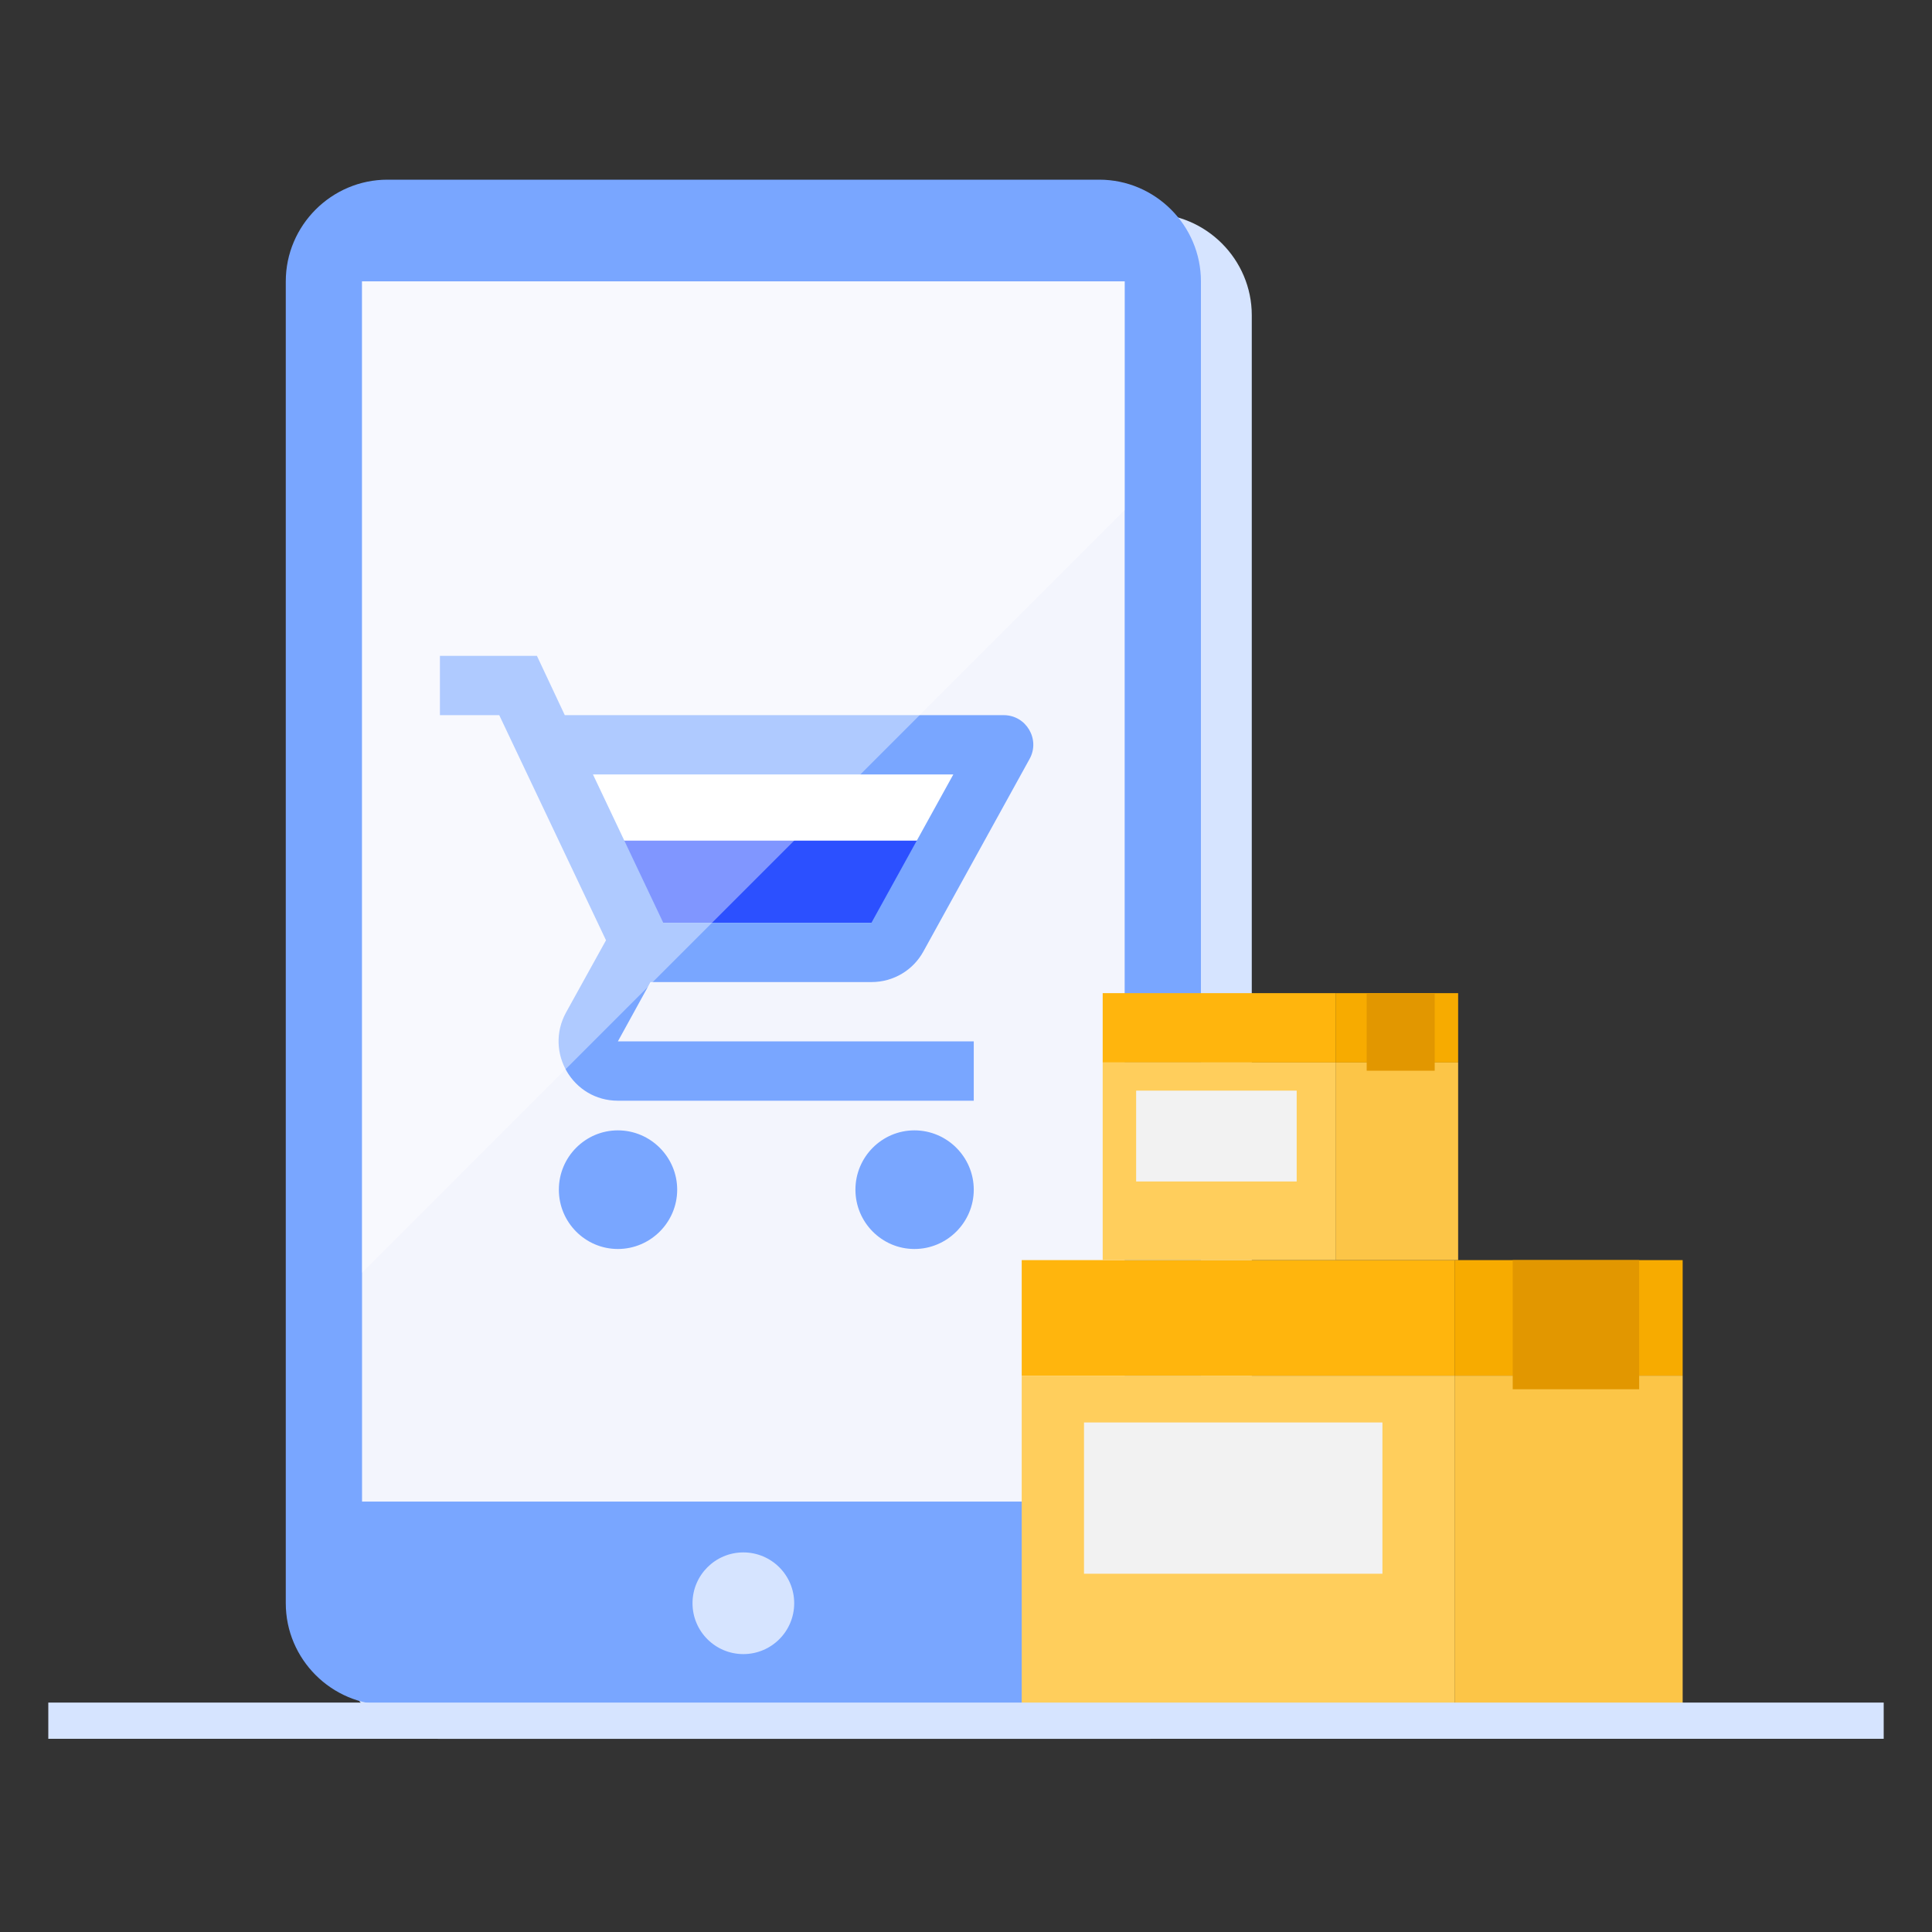
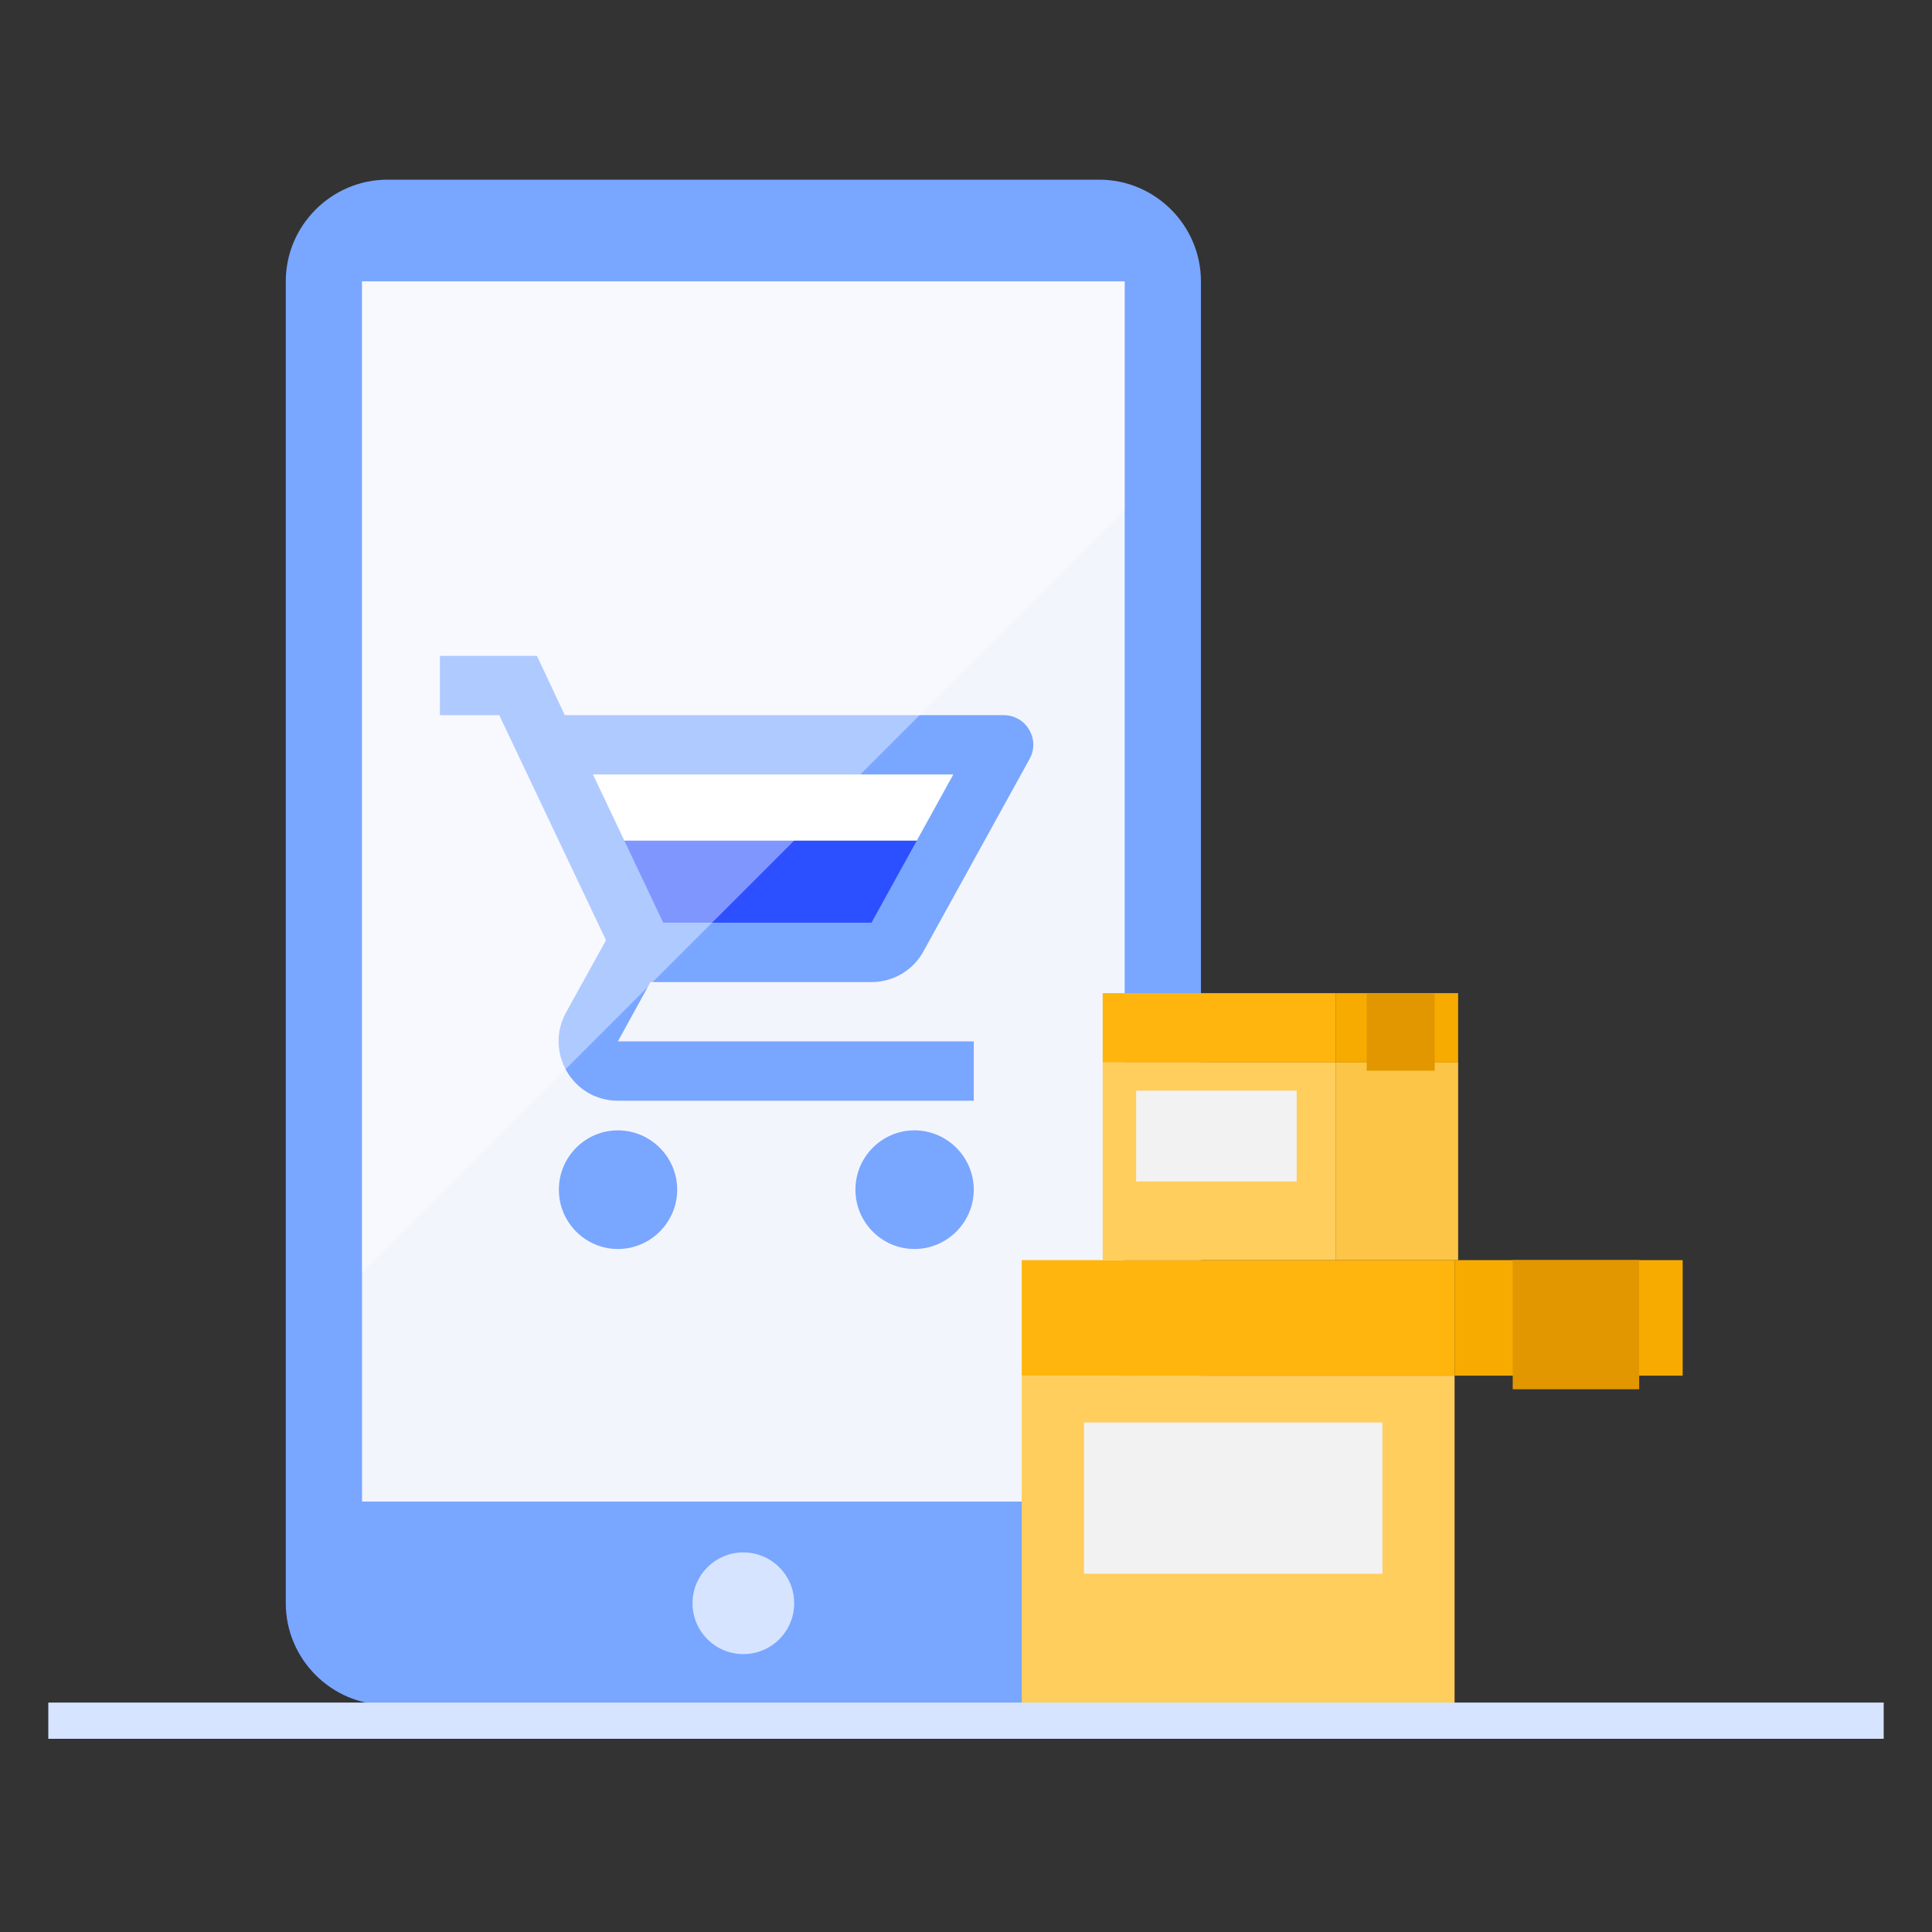
<svg xmlns="http://www.w3.org/2000/svg" width="160" height="160" viewBox="0 0 160 160" fill="none">
  <rect x="0" y="0" width="160" height="160" fill="#333333" stroke="none" />
-   <path d="M95.246 144.003H36.298C31.667 144.003 27.877 140.213 27.877 135.582V26.108C27.877 21.477 31.667 17.687 36.298 17.687H95.246C99.877 17.687 103.667 21.477 103.667 26.108V135.582C103.667 140.213 99.877 144.003 95.246 144.003Z" fill="#D6E4FF" />
  <path d="M91.035 141.196H32.088C27.456 141.196 23.667 137.406 23.667 132.775V23.301C23.667 18.669 27.456 14.88 32.088 14.88H91.035C95.667 14.88 99.456 18.669 99.456 23.301V132.775C99.456 137.406 95.667 141.196 91.035 141.196Z" fill="#79A6FF" />
  <path d="M93.14 23.301H29.983V124.354H93.14V23.301Z" fill="#F3F5FD" />
  <path d="M61.561 136.985C63.887 136.985 65.772 135.1 65.772 132.775C65.772 130.449 63.887 128.564 61.561 128.564C59.236 128.564 57.351 130.449 57.351 132.775C57.351 135.1 59.236 136.985 61.561 136.985Z" fill="#D6E4FF" />
  <path d="M72.171 76.419L78.95 64.138H49.108L54.929 76.419H72.171Z" fill="#79A6FF" />
  <rect x="51.17" y="69.05" width="25.79" height="7.368" fill="#2C50FF" />
  <rect x="47.526" y="61.196" width="33.684" height="8.421" fill="white" />
  <path d="M72.17 81.331C74.012 81.331 75.633 80.324 76.468 78.801L85.261 62.861C86.17 61.24 84.991 59.226 83.124 59.226H46.773L44.465 54.313H36.433V59.226H41.345L50.187 77.868L46.871 83.861C45.078 87.152 47.436 91.156 51.17 91.156H80.643V86.243H51.17L53.871 81.331H72.17ZM49.107 64.138H78.949L72.17 76.419H54.928L49.107 64.138ZM51.17 93.612C48.468 93.612 46.282 95.822 46.282 98.524C46.282 101.226 48.468 103.436 51.17 103.436C53.871 103.436 56.082 101.226 56.082 98.524C56.082 95.822 53.871 93.612 51.17 93.612ZM75.731 93.612C73.029 93.612 70.843 95.822 70.843 98.524C70.843 101.226 73.029 103.436 75.731 103.436C78.433 103.436 80.643 101.226 80.643 98.524C80.643 95.822 78.433 93.612 75.731 93.612Z" fill="#79A6FF" />
  <path opacity="0.4" d="M29.983 23.301V42.248V105.406L93.14 42.248V23.301H29.983Z" fill="white" />
  <path d="M120.462 104.357H84.614V113.927H120.462V104.357Z" fill="#FFB50D" />
  <path d="M120.462 113.927H84.614V141.165H120.462V113.927Z" fill="#FFCE5C" />
  <path d="M139.351 104.357H120.462V113.927H139.351V104.357Z" fill="#F7AB00" />
-   <path d="M139.351 113.927H120.462V141.165H139.351V113.927Z" fill="#FCC547" />
  <path d="M135.749 104.357H125.277V115.052H135.749V104.357Z" fill="#E29700" />
  <path d="M114.486 117.803H89.773V130.329H114.486V117.803Z" fill="#F2F2F2" />
  <path d="M110.604 82.248H91.32V87.993H110.604V82.248Z" fill="#FFB50D" />
  <path d="M110.604 87.993H91.32V104.357H110.604V87.993Z" fill="#FFCE5C" />
  <path d="M120.757 82.248H110.604V87.993H120.757V82.248Z" fill="#F7AB00" />
  <path d="M120.757 87.993H110.604V104.357H120.757V87.993Z" fill="#FCC547" />
  <path d="M118.816 82.248H113.184V88.671H118.816V82.248Z" fill="#E29700" />
  <path d="M107.386 90.322H94.091V97.844H107.386V90.322Z" fill="#F2F2F2" />
  <rect x="4" y="141" width="152" height="3" fill="#D6E4FF" />
</svg>